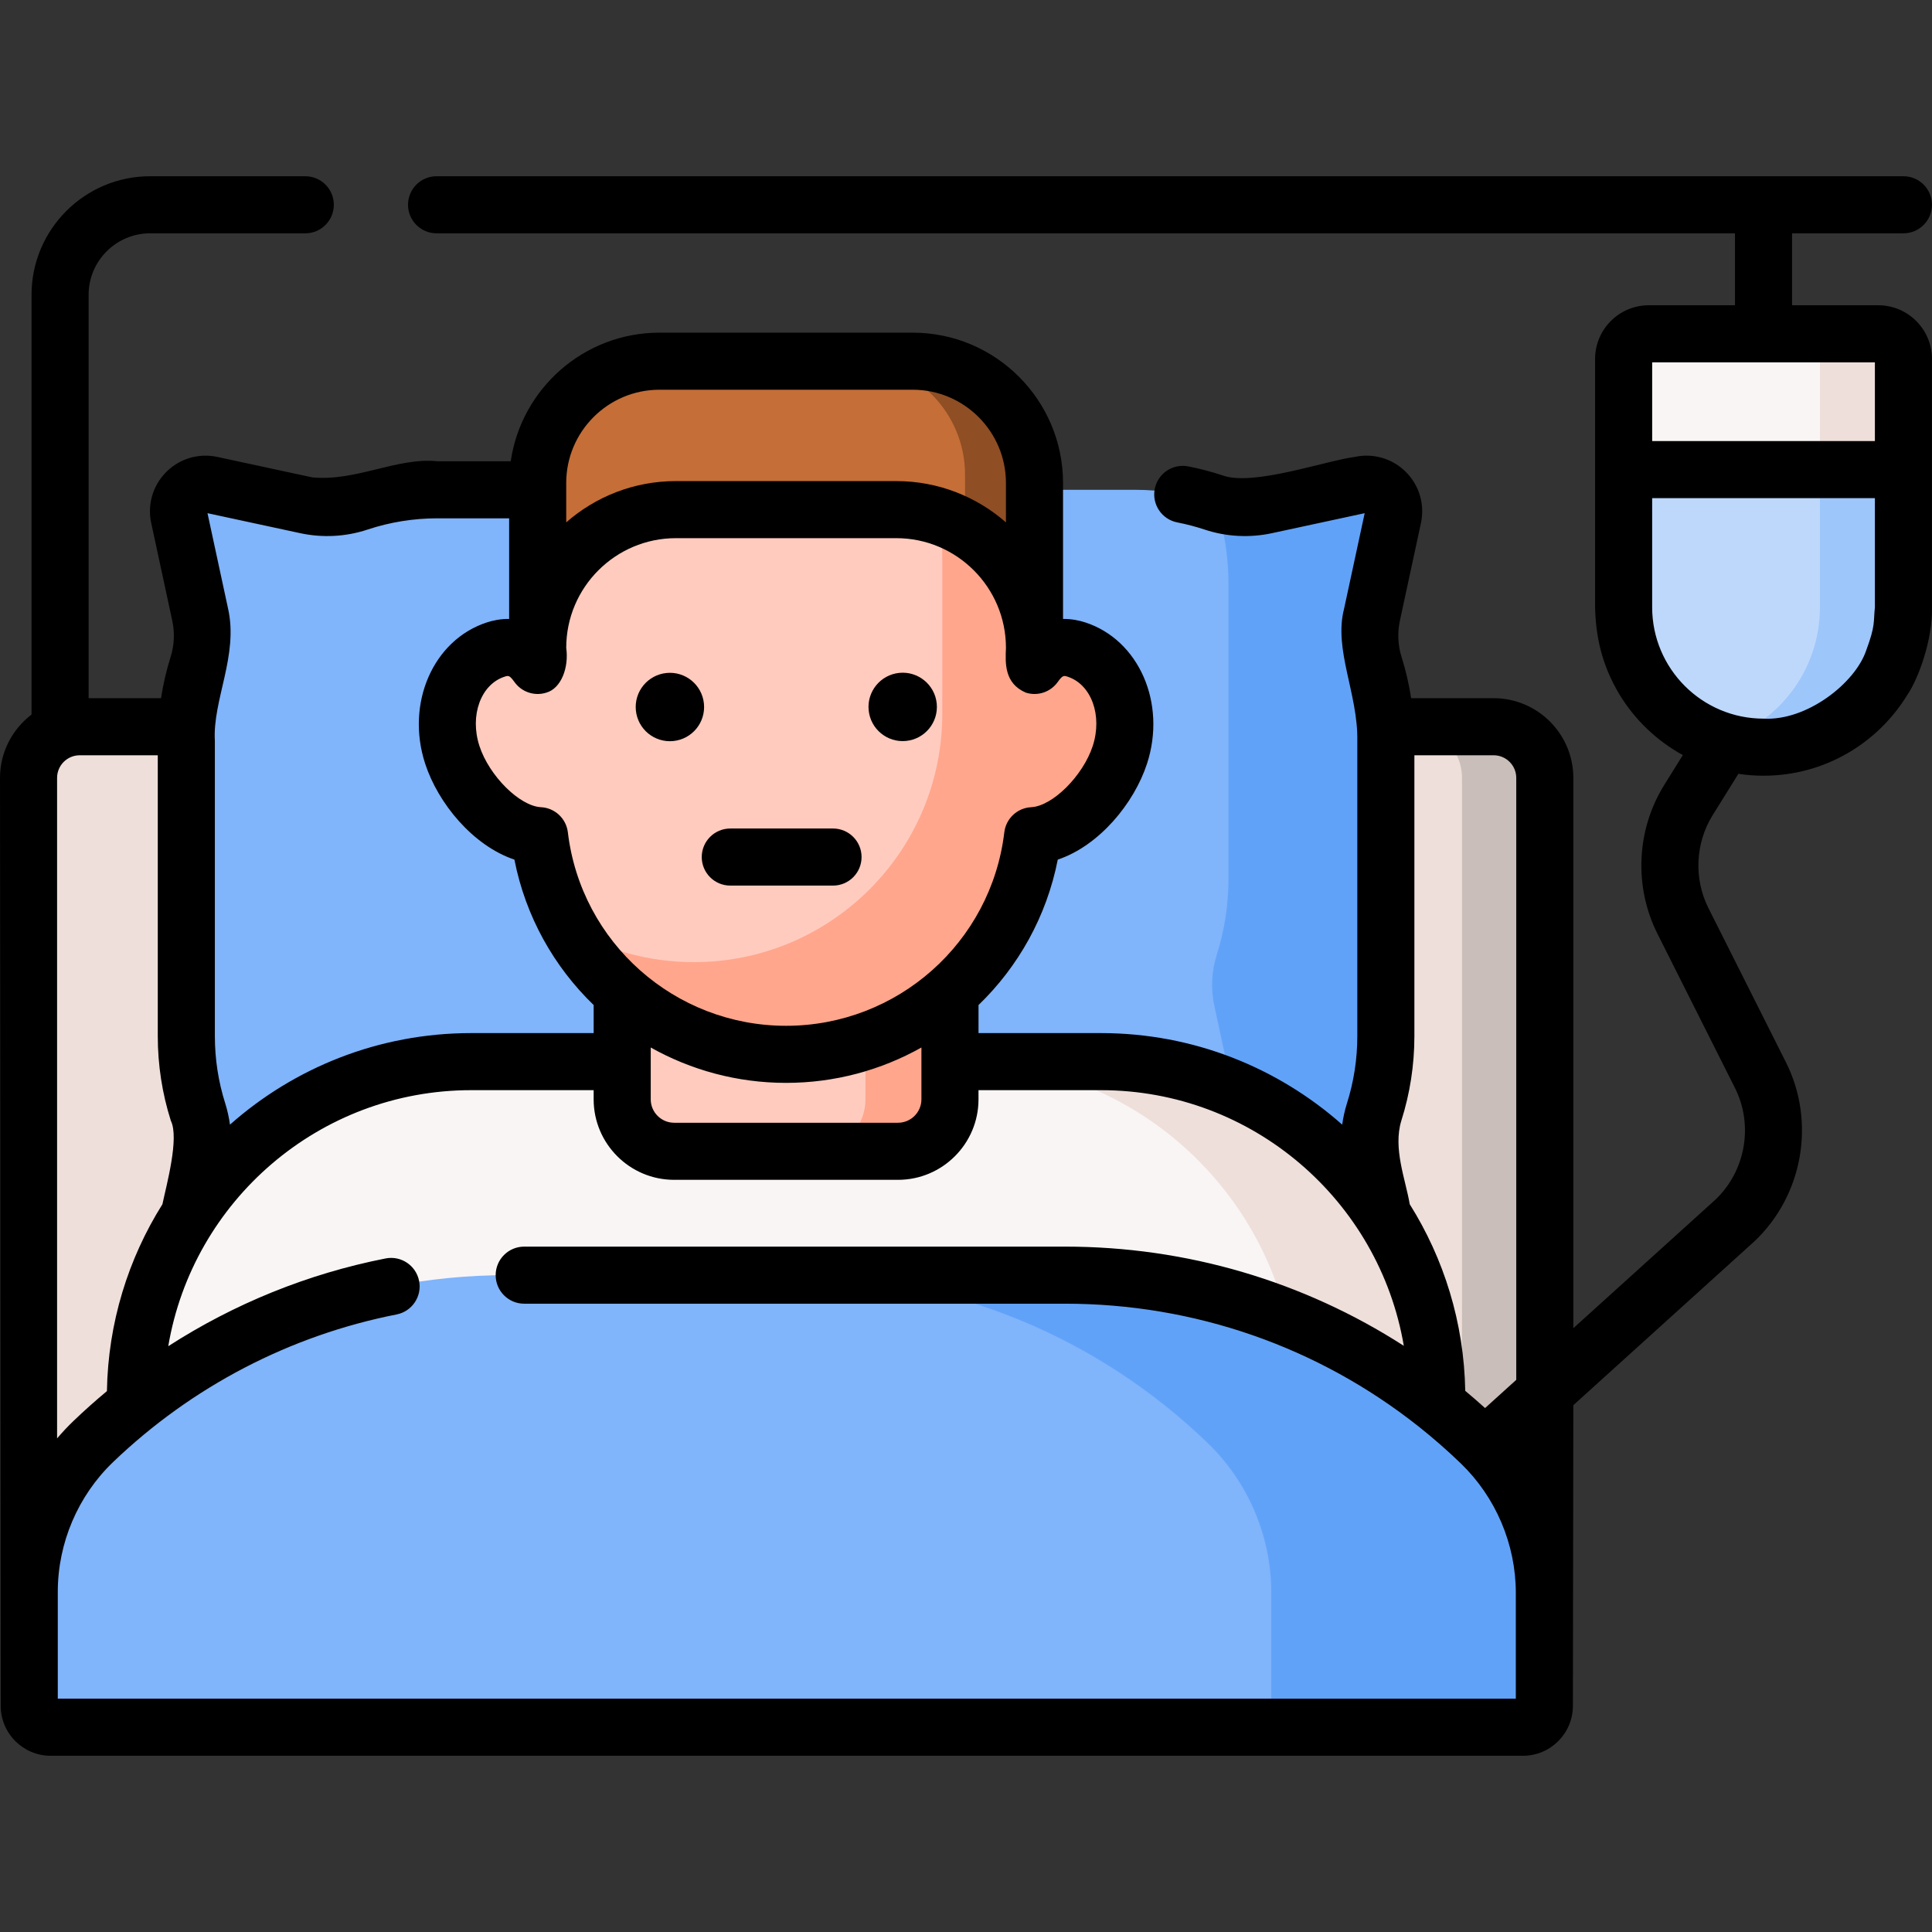
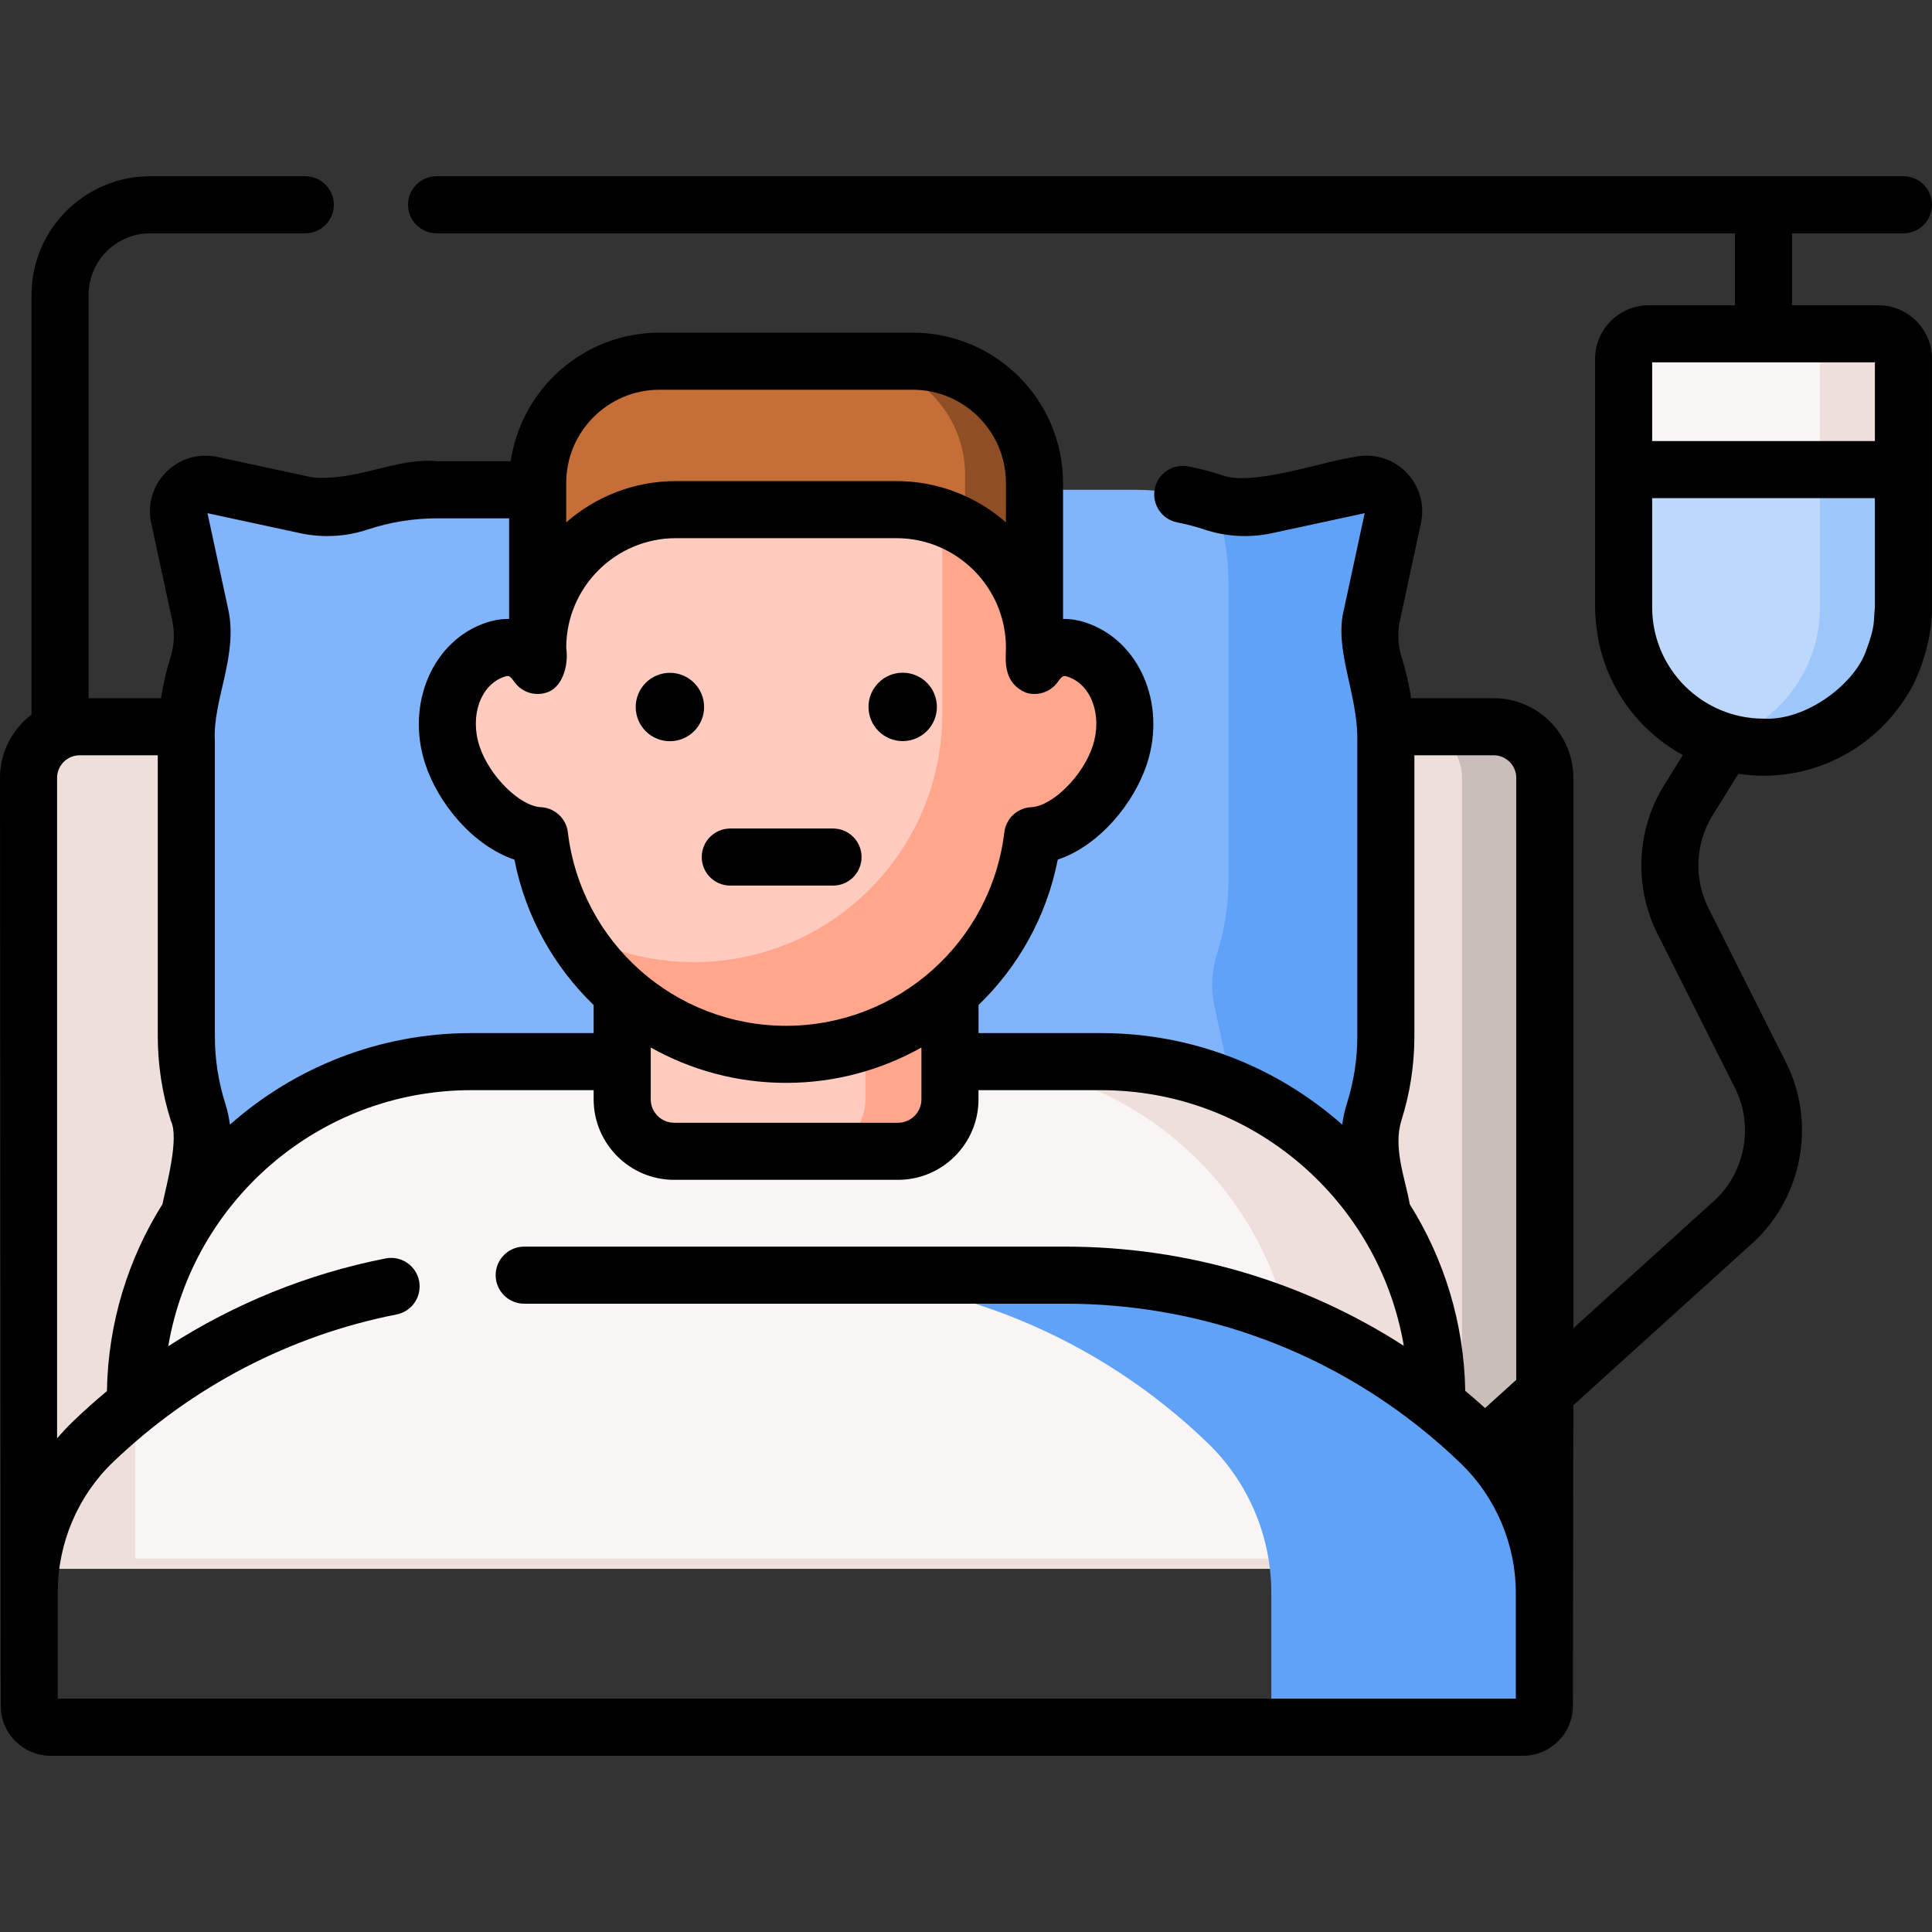
<svg xmlns="http://www.w3.org/2000/svg" id="Capa_1" enable-background="new 0 0 512 512" height="512" viewBox="0 0 512 512" width="512">
  <rect x="0" y="0" width="512" height="512" fill="#333333" stroke="none" />
  <g>
    <g>
      <path d="m395.94 192.59h-374.929c-7.427 0-13.448 6.021-13.448 13.448v209.723h401.824v-209.724c.001-7.427-6.02-13.447-13.447-13.447z" fill="#eedfda" />
    </g>
    <g>
      <path d="m395.827 192.59h-21.944c7.49 0 13.561 6.071 13.561 13.561v209.61h21.944v-209.61c0-7.49-6.072-13.561-13.561-13.561z" fill="#c9beb9" />
    </g>
    <g>
      <path d="m363.517 308.273c-.97-4.498-.754-9.171.639-13.557 2.017-6.354 3.108-13.119 3.108-20.141v-78.225c0-6.959-1.07-13.668-3.052-19.973-1.373-4.367-1.583-9.016-.618-13.491l5.577-25.867c1.1-5.101-3.435-9.636-8.536-8.536l-25.148 5.422c-4.601.992-9.384.749-13.851-.733-6.58-2.184-13.613-3.373-20.926-3.373h-184.783c-7.313 0-14.346 1.189-20.926 3.373-4.467 1.483-9.25 1.725-13.851.733l-25.148-5.422c-5.101-1.1-9.636 3.435-8.536 8.536l5.577 25.867c.965 4.475.755 9.124-.618 13.491-1.982 6.305-3.052 13.014-3.052 19.973v78.225c0 7.022 1.091 13.787 3.108 20.141 1.393 4.386 1.608 9.059.639 13.557l-5.654 26.227c-1.1 5.101 3.435 9.636 8.536 8.536l26.227-5.654c4.498-.97 9.171-.754 13.557.639 6.354 2.017 13.119 3.108 20.141 3.108h184.783c7.022 0 13.787-1.091 20.141-3.108 4.386-1.393 9.059-1.608 13.557-.639l26.227 5.654c5.101 1.1 9.636-3.435 8.536-8.536z" fill="#80b4fb" />
    </g>
    <g>
      <path d="m363.517 308.273c-.97-4.498-.754-9.171.639-13.557 2.017-6.354 3.108-13.119 3.108-20.141v-78.225c0-6.959-1.07-13.668-3.052-19.973-1.373-4.367-1.583-9.016-.618-13.491l5.577-25.867c1.1-5.101-3.435-9.636-8.536-8.536l-25.148 5.422c-4.43.955-9.028.753-13.351-.586.117.457.239.912.38 1.363 1.982 6.305 3.052 13.014 3.052 19.973v78.225c0 7.022-1.091 13.788-3.108 20.141-1.392 4.386-1.608 9.059-.639 13.557l5.654 26.227c1.1 5.101-3.435 9.636-8.536 8.536l-26.227-5.654c-4.498-.97-9.171-.754-13.557.639-6.354 2.017-13.119 3.108-20.141 3.108h-184.782c-7.022 0-13.787-1.091-20.141-3.108-.415-.132-.835-.243-1.255-.354 1.059 4.016 1.163 8.23.285 12.302l-5.654 26.227c-1.1 5.101 3.435 9.636 8.536 8.536l26.227-5.654c4.498-.97 9.171-.754 13.557.639 6.354 2.017 13.119 3.108 20.141 3.108h184.783c7.022 0 13.787-1.091 20.141-3.108 4.386-1.392 9.059-1.608 13.557-.639l26.227 5.654c5.101 1.1 9.636-3.435 8.536-8.536z" fill="#61a2f9" />
    </g>
    <g>
      <path d="m292.513 281.343h-168.388c-48.739 0-88.25 39.511-88.25 88.25v43.479h344.888v-43.479c0-48.739-39.511-88.25-88.25-88.25z" fill="#f9f5f5" />
    </g>
    <g>
      <path d="m291.767 281.343h-37.255c49.151 0 88.996 39.845 88.996 88.996v42.734h37.255v-42.734c0-49.152-39.845-88.996-88.996-88.996z" fill="#eedfda" />
    </g>
    <g>
      <path d="m238.096 305.104h-59.553c-7.541 0-13.655-6.113-13.655-13.655v-48.462h86.863v48.462c0 7.541-6.114 13.655-13.655 13.655z" fill="#ffcbbe" />
    </g>
    <g>
      <path d="m229.353 242.987v48.346c0 7.605-6.165 13.77-13.77 13.77h22.398c7.605 0 13.77-6.165 13.77-13.77v-48.346z" fill="#ffa68d" />
    </g>
    <g>
      <g>
        <path d="m242.148 95.721h-67.658c-17.673 0-32 14.327-32 32v46.67h131.658v-46.67c0-17.673-14.327-32-32-32z" fill="#c56e37" />
      </g>
      <g>
        <path d="m241.878 95.721h-16.232c16.627 0 30.106 13.479 30.106 30.106v48.564h18.397v-46.4c-.001-17.822-14.449-32.27-32.271-32.27z" fill="#8f4e24" />
      </g>
      <g>
        <path d="m149.584 193.192c3.921 12.056 7.944 24.395-2.339 27.739s-23.468-8.855-27.389-20.912c-3.921-12.056 1.238-24.541 11.521-27.885 10.283-3.343 14.286 9.002 18.207 21.058z" fill="#ffcbbe" />
      </g>
      <g>
        <path d="m267.054 193.192c-3.921 12.056-7.944 24.395 2.339 27.739s23.468-8.855 27.389-20.912c3.921-12.056-1.238-24.541-11.521-27.885-10.283-3.343-14.286 9.002-18.207 21.058z" fill="#ffcbbe" />
      </g>
      <g>
        <path d="m237.831 135.056h-59.024c-20.058 0-36.317 16.26-36.317 36.317v42.759c0 36.052 29.226 65.278 65.278 65.278h1.103c36.052 0 65.278-29.226 65.278-65.278v-42.759c-.001-20.057-16.261-36.317-36.318-36.317z" fill="#ffcbbe" />
      </g>
      <g>
        <path d="m248.147 136.627c1.018 3.363 1.571 6.928 1.571 10.623v41.901c0 36.356-29.473 65.829-65.829 65.829-11.904 0-23.06-3.176-32.696-8.703 11.352 19.791 32.674 33.133 57.126 33.133 36.356 0 65.829-29.473 65.829-65.829v-41.901c0-16.532-10.955-30.5-26.001-35.053z" fill="#ffa68d" />
      </g>
    </g>
    <g>
      <path d="m267.054 193.192c-3.921 12.056-7.944 24.395 2.339 27.739s23.468-8.855 27.389-20.912c3.921-12.056-1.238-24.541-11.521-27.885-10.283-3.343-14.286 9.002-18.207 21.058z" fill="#ffa68d" />
    </g>
    <g>
      <path d="m467.664 198.011h-.621c-20.305 0-36.765-16.46-36.765-36.765v-66.175c0-3.651 2.96-6.61 6.61-6.61h60.931c3.651 0 6.61 2.96 6.61 6.61v66.175c0 20.304-16.46 36.765-36.765 36.765z" fill="#f9f5f5" />
    </g>
    <g>
      <path d="m497.763 88.46h-22.127c3.682 0 6.666 2.985 6.666 6.666v65.809c0 16.623-10.94 30.69-26.012 35.396 3.494 1.091 7.21 1.68 11.064 1.68 20.476 0 37.076-16.599 37.076-37.076v-65.809c-.001-3.681-2.985-6.666-6.667-6.666z" fill="#eedfda" />
    </g>
    <g>
      <path d="m430.278 124.45v36.485c0 20.476 16.599 37.076 37.076 37.076 20.476 0 37.076-16.599 37.076-37.076v-36.485z" fill="#bed8fb" />
    </g>
    <g>
      <path d="m482.302 124.45v36.485c0 16.623-10.94 30.69-26.012 35.396 3.494 1.091 7.21 1.68 11.064 1.68 20.476 0 37.076-16.599 37.076-37.076v-36.485z" fill="#9dc6fb" />
    </g>
    <g>
-       <path d="m282.253 337.93h-147.791c-42.572 0-81.224 16.771-109.718 44.063-10.864 10.406-16.992 24.809-16.992 39.853v30.222c0 3.128 2.536 5.664 5.664 5.664h390.192c3.128 0 5.664-2.536 5.664-5.664v-29.931c0-14.994-6.097-29.344-16.889-39.754-28.533-27.523-67.354-44.453-110.13-44.453z" fill="#80b4fb" />
-     </g>
+       </g>
    <g>
      <path d="m392.383 382.384c-28.534-27.524-67.355-44.453-110.13-44.453h-72.36c42.776 0 81.597 16.93 110.13 44.453 10.792 10.41 16.889 24.76 16.889 39.754v29.931c0 3.128-2.536 5.664-5.664 5.664h72.36c3.128 0 5.664-2.536 5.664-5.664v-29.931c0-14.994-6.097-29.345-16.889-39.754z" fill="#61a2f9" />
    </g>
    <g>
      <ellipse cx="177.469" cy="187.473" rx="9.063" ry="9.063" transform="matrix(.995 -.099 .099 .995 -17.61 18.4)" />
      <ellipse cx="239.169" cy="187.473" rx="9.063" ry="9.063" transform="matrix(.995 -.099 .099 .995 -17.309 24.48)" />
      <path d="m220.761 219.565h-27.228c-4.177 0-7.563 3.386-7.563 7.563 0 4.178 3.386 7.563 7.563 7.563h27.228c4.177 0 7.563-3.386 7.563-7.563s-3.386-7.563-7.563-7.563z" />
      <path d="m497.763 80.897h-22.847v-19.066h29.513c4.177 0 7.563-3.386 7.563-7.563s-3.386-7.563-7.563-7.563h-388.735c-4.177 0-7.563 3.386-7.563 7.563s3.386 7.563 7.563 7.563h344.096v19.066h-22.846c-7.846 0-14.229 6.384-14.229 14.229v65.809c.172 7.345 1.582 14.977 6.472 23.129 4.08 6.708 9.88 12.258 16.78 16.041l-4.94 7.942c-7.367 11.844-8.052 26.943-1.788 39.405l20.542 40.866c4.969 9.886 2.816 22.071-5.234 29.654l-37.596 34.015v-145.836c0-11.648-9.476-21.124-21.124-21.124h-21.862c-.568-3.699-1.414-7.347-2.537-10.92-.976-3.105-1.129-6.435-.44-9.629l5.576-25.866c1.06-4.918-.43-9.977-3.987-13.535-3.557-3.557-8.618-5.052-13.537-3.988-7.839 1.033-27.03 7.836-35.021 4.903-2.983-.99-6.056-1.795-9.132-2.395-4.098-.792-8.071 1.88-8.869 5.98s1.879 8.071 5.979 8.869c2.444.476 4.886 1.116 7.258 1.903 5.726 1.9 11.89 2.229 17.827.948l24.571-5.297-5.452 25.291c-2.836 10.844 3.713 22.529 3.5 35.059v78.225c0 6.091-.927 12.097-2.754 17.853-.583 1.835-.988 3.715-1.25 5.613-17.042-15.086-39.432-24.26-63.929-24.26h-32.453v-7.433c10.52-10.16 18.046-23.466 21.001-38.541 10.93-3.668 20.215-14.856 23.66-25.447 5.204-16.002-2.142-32.787-16.374-37.416-.001-.001-.001-.001-.001-.001-1.552-.503-3.596-.949-5.888-.916v-36.034c0-21.964-17.869-39.834-39.834-39.834h-67.119c-20.008 0-36.613 14.831-39.412 34.075h-19.421c-10.698-1.087-21.507 5.392-33.182 4.277l-25.149-5.423c-4.918-1.061-9.979.432-13.535 3.989-3.557 3.558-5.047 8.617-3.987 13.535l5.576 25.867c.689 3.194.537 6.523-.44 9.629-1.123 3.572-1.969 7.22-2.537 10.919h-19.191v-106.898c0-8.986 7.311-16.298 16.297-16.298h41.124c4.177 0 7.563-3.386 7.563-7.563s-3.386-7.563-7.563-7.563h-41.124c-17.327 0-31.424 14.097-31.424 31.424v111.234c-5.066 3.862-8.355 9.94-8.355 16.788l.188 245.917c0 7.293 5.934 13.228 13.227 13.228h390.192c7.294 0 13.227-5.934 13.227-13.228l.116-79.683 47.798-43.245c.033-.03.066-.06.098-.091 12.941-12.132 16.415-31.675 8.449-47.525l-20.542-40.866c-3.914-7.787-3.486-17.221 1.117-24.622l6.819-10.962c2.175.327 4.399.499 6.664.499s0 0 0 0c16.153 0 30.329-8.624 38.167-21.509 2.881-4.252 6.666-14.529 6.472-23.129v-65.808c.001-7.846-6.383-14.23-14.229-14.23zm-95.939 125.254v159.52l-8.266 7.479c-1.725-1.558-3.474-3.082-5.254-4.56-.324-18.135-5.671-35.063-14.708-49.453-1.114-6.585-4.48-14.802-2.232-22.133 2.298-7.237 3.463-14.784 3.463-22.43v-74.421h21c3.307 0 5.997 2.691 5.997 5.998zm-229.373 71.448c10.65 5.977 22.902 9.374 35.868 9.374 12.967 0 25.218-3.397 35.868-9.374v13.734c0 3.422-2.785 6.207-6.207 6.207h-59.322c-3.423 0-6.207-2.785-6.207-6.207zm110.471-98.272c6.301 2.049 9.292 10.283 6.668 18.354-2.572 7.907-10.65 15.948-16.308 16.234-3.681.185-6.693 2.997-7.13 6.656-3.493 29.232-28.355 51.276-57.832 51.276s-54.34-22.044-57.832-51.276c-.437-3.66-3.449-6.471-7.13-6.656-5.659-.286-13.737-8.326-16.308-16.234-2.625-8.071.367-16.305 6.667-18.353.317-.103.566-.184.802-.184.493 0 .929.353 1.812 1.591 1.909 2.681 5.329 3.823 8.463 2.818 3.904-1.111 6.005-6.617 5.261-11.873 0-16.024 13.036-29.06 29.061-29.06h58.41c16.024 0 29.061 13.036 29.061 29.06-.171 4.026-.471 9.402 5.261 11.873 3.134 1.005 6.555-.137 8.463-2.818 1.303-1.831 1.633-1.724 2.611-1.408zm-132.869-51.335c0-13.624 11.084-24.707 24.707-24.707h67.118c13.623 0 24.707 11.083 24.707 24.707v10.441c-7.775-6.804-17.942-10.939-29.061-10.939h-58.41c-11.119 0-21.286 4.135-29.061 10.939zm-70.496 13.305c5.936 1.278 12.1.95 17.828-.949 5.972-1.982 12.211-2.988 18.543-2.988h18.999v26.665c-2.29-.034-4.337.412-5.889.918-14.232 4.629-21.578 21.413-16.374 37.416 3.444 10.593 12.728 21.78 23.66 25.447 2.955 15.075 10.481 28.381 21.001 38.541v7.433h-32.453c-24.496 0-46.887 9.174-63.929 24.261-.262-1.899-.668-3.779-1.25-5.613-1.827-5.755-2.754-11.763-2.754-17.853v-78.225c-.641-10.818 6.302-22.612 3.5-35.059l-5.452-25.291zm-64.43 64.854c0-3.307 2.69-5.997 5.998-5.997h20.686v74.421c0 7.646 1.165 15.193 3.463 22.43 2.286 4.612-1.189 17.139-2.233 22.133-9.048 14.409-14.397 31.361-14.708 49.522-3.022 2.512-5.965 5.136-8.822 7.872-1.546 1.481-3.008 3.038-4.385 4.661v-175.042zm386.581 244.018h-386.393v-28.323c0-12.932 5.344-25.466 14.66-34.391 20.909-20.028 46.889-33.552 75.13-39.113 4.098-.807 6.767-4.783 5.96-8.881-.807-4.1-4.785-6.771-8.882-5.96-20.597 4.054-40.085 11.977-57.591 23.257 6.486-38.457 40.005-67.852 80.278-67.852h32.453v2.427c0 11.764 9.57 21.334 21.334 21.334h59.322c11.764 0 21.333-9.57 21.333-21.334v-2.427h32.453c40.239 0 73.733 29.344 80.26 67.753-26.572-17.104-57.535-26.292-89.775-26.292h-143.33c-4.177 0-7.563 3.386-7.563 7.563 0 4.178 3.386 7.563 7.563 7.563h143.333c34.329 0 67.068 11.455 93.659 32.52.07.058.144.112.216.168 3.799 3.021 7.472 6.238 11.005 9.646 9.264 8.935 14.576 21.44 14.576 34.31v28.032zm95.158-354.145v20.863h-59.025v-20.863zm-2.323 76.388c-2.926 8.628-15.692 18.665-27.19 18.035-16.273 0-29.512-13.239-29.512-29.512v-28.922h59.025v28.922c-.428 4.049.2 4.675-2.323 11.477z" />
    </g>
  </g>
</svg>